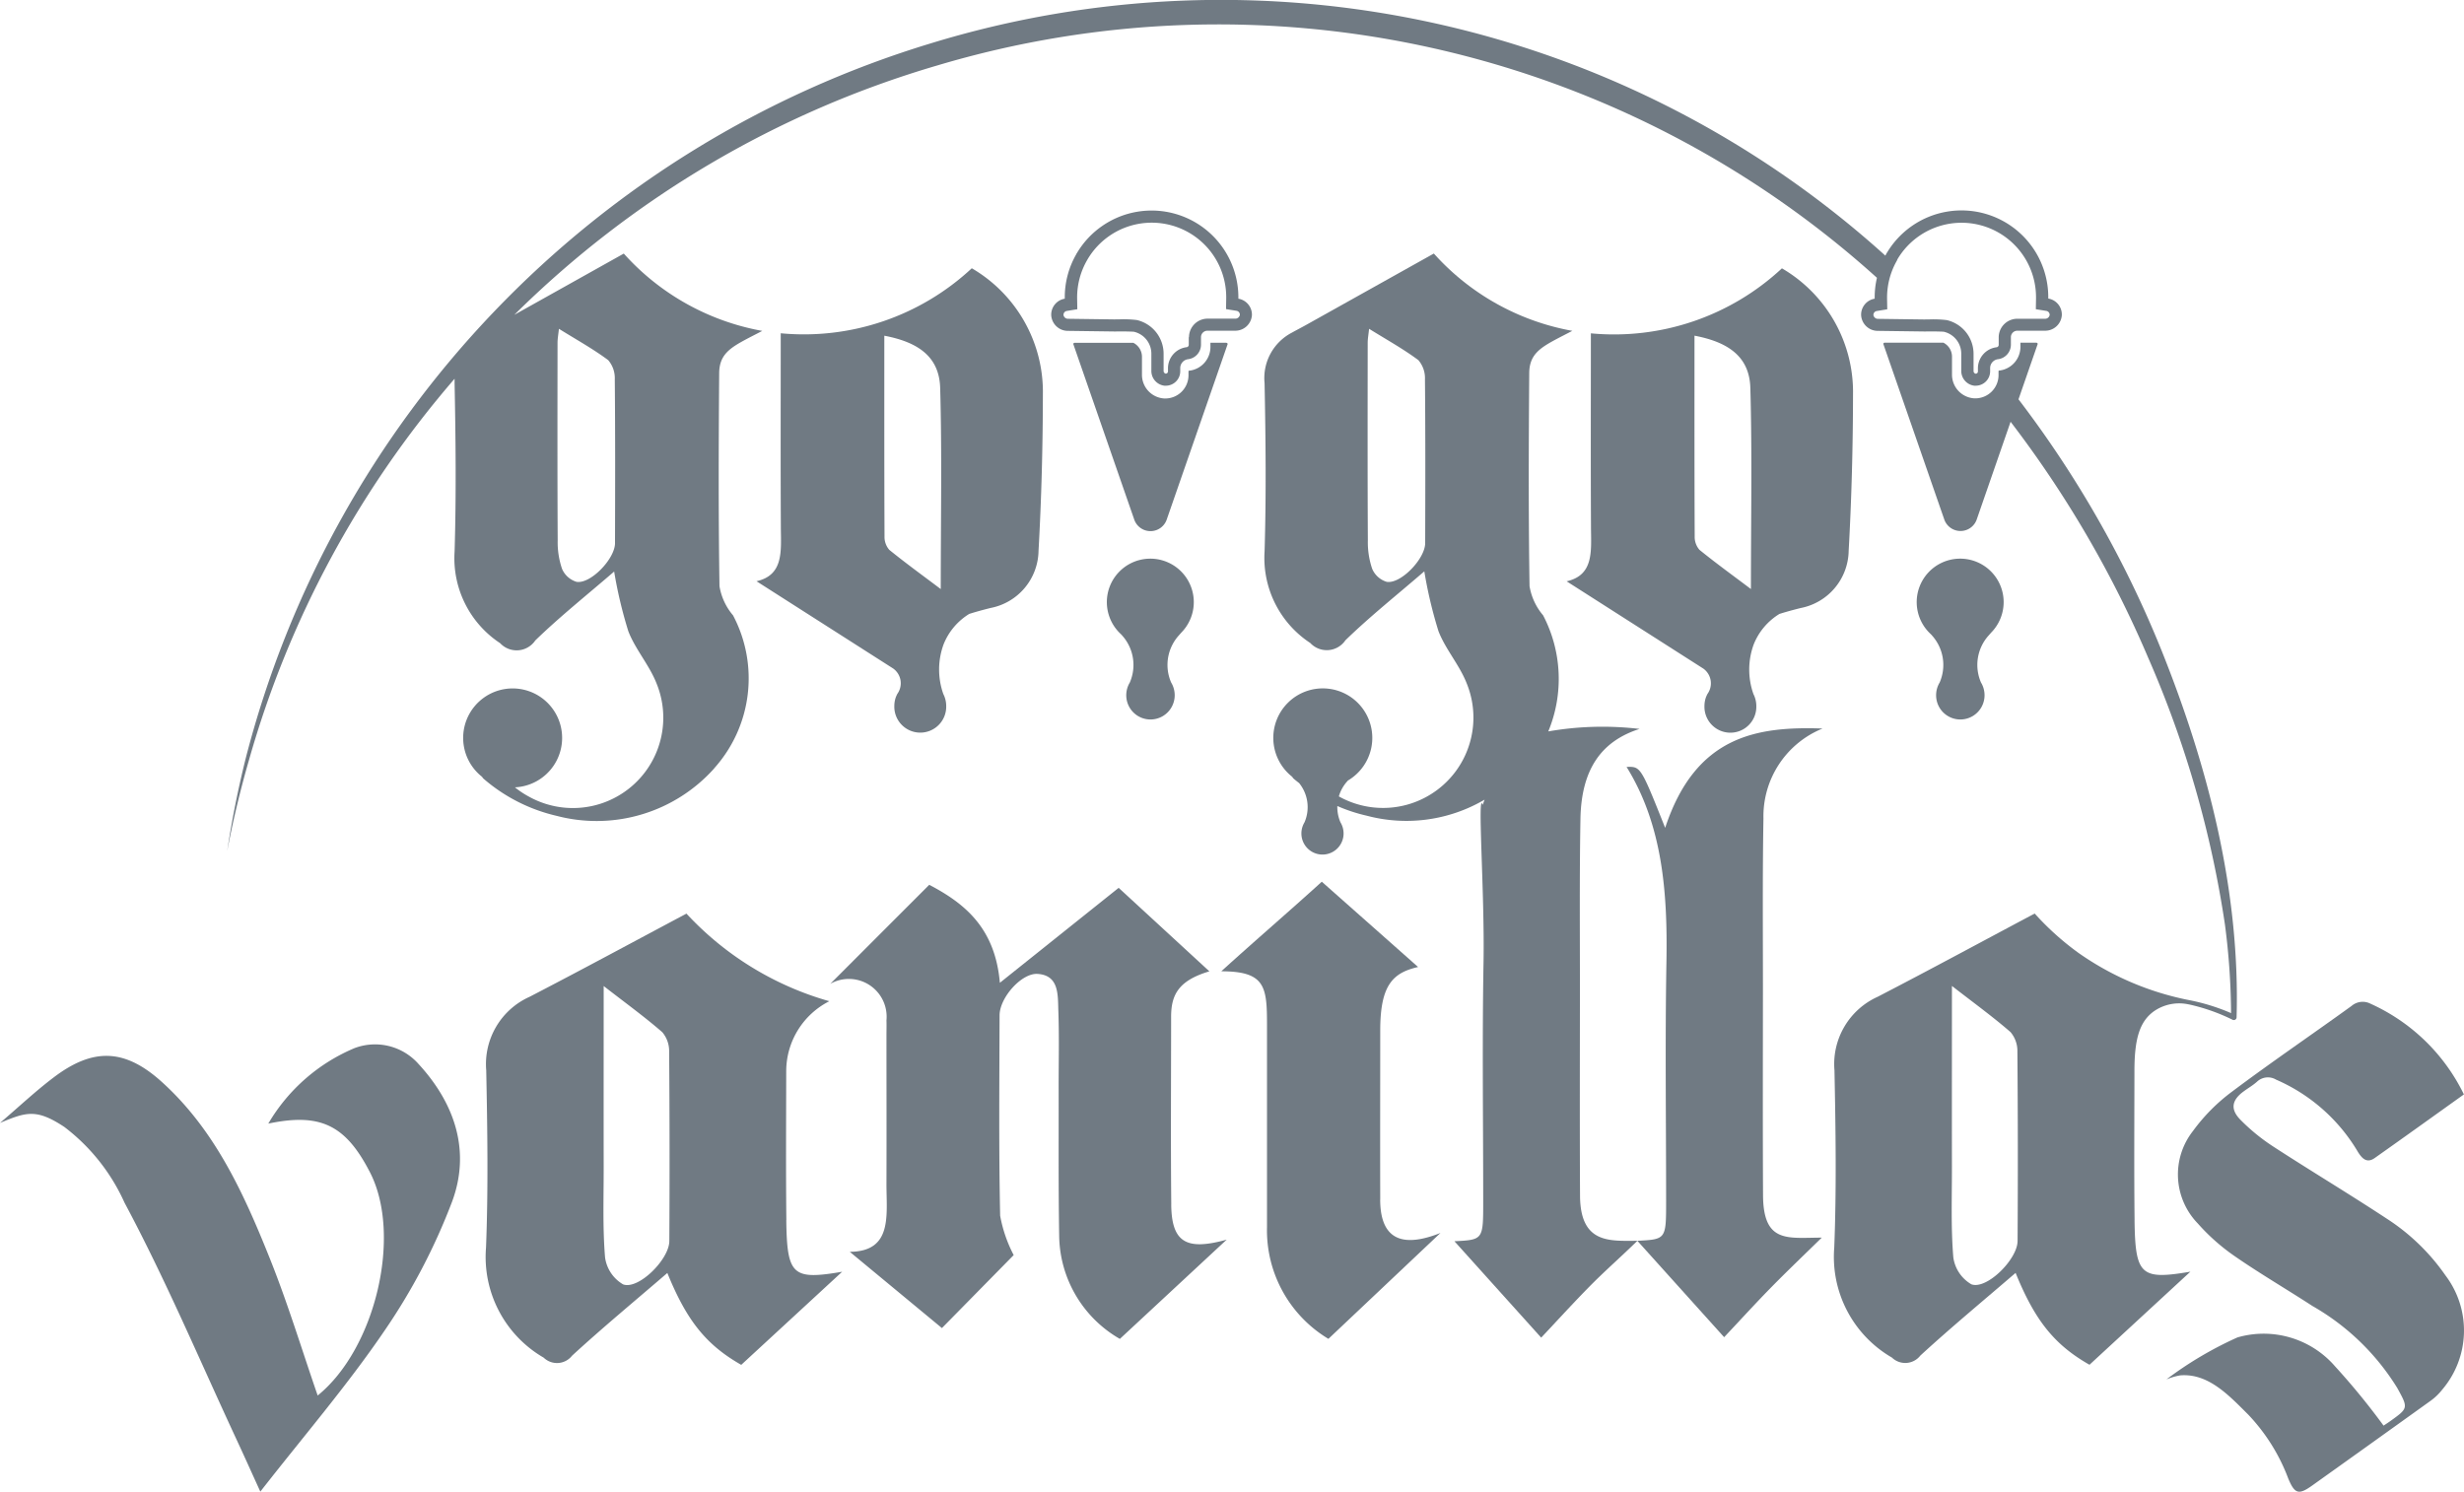
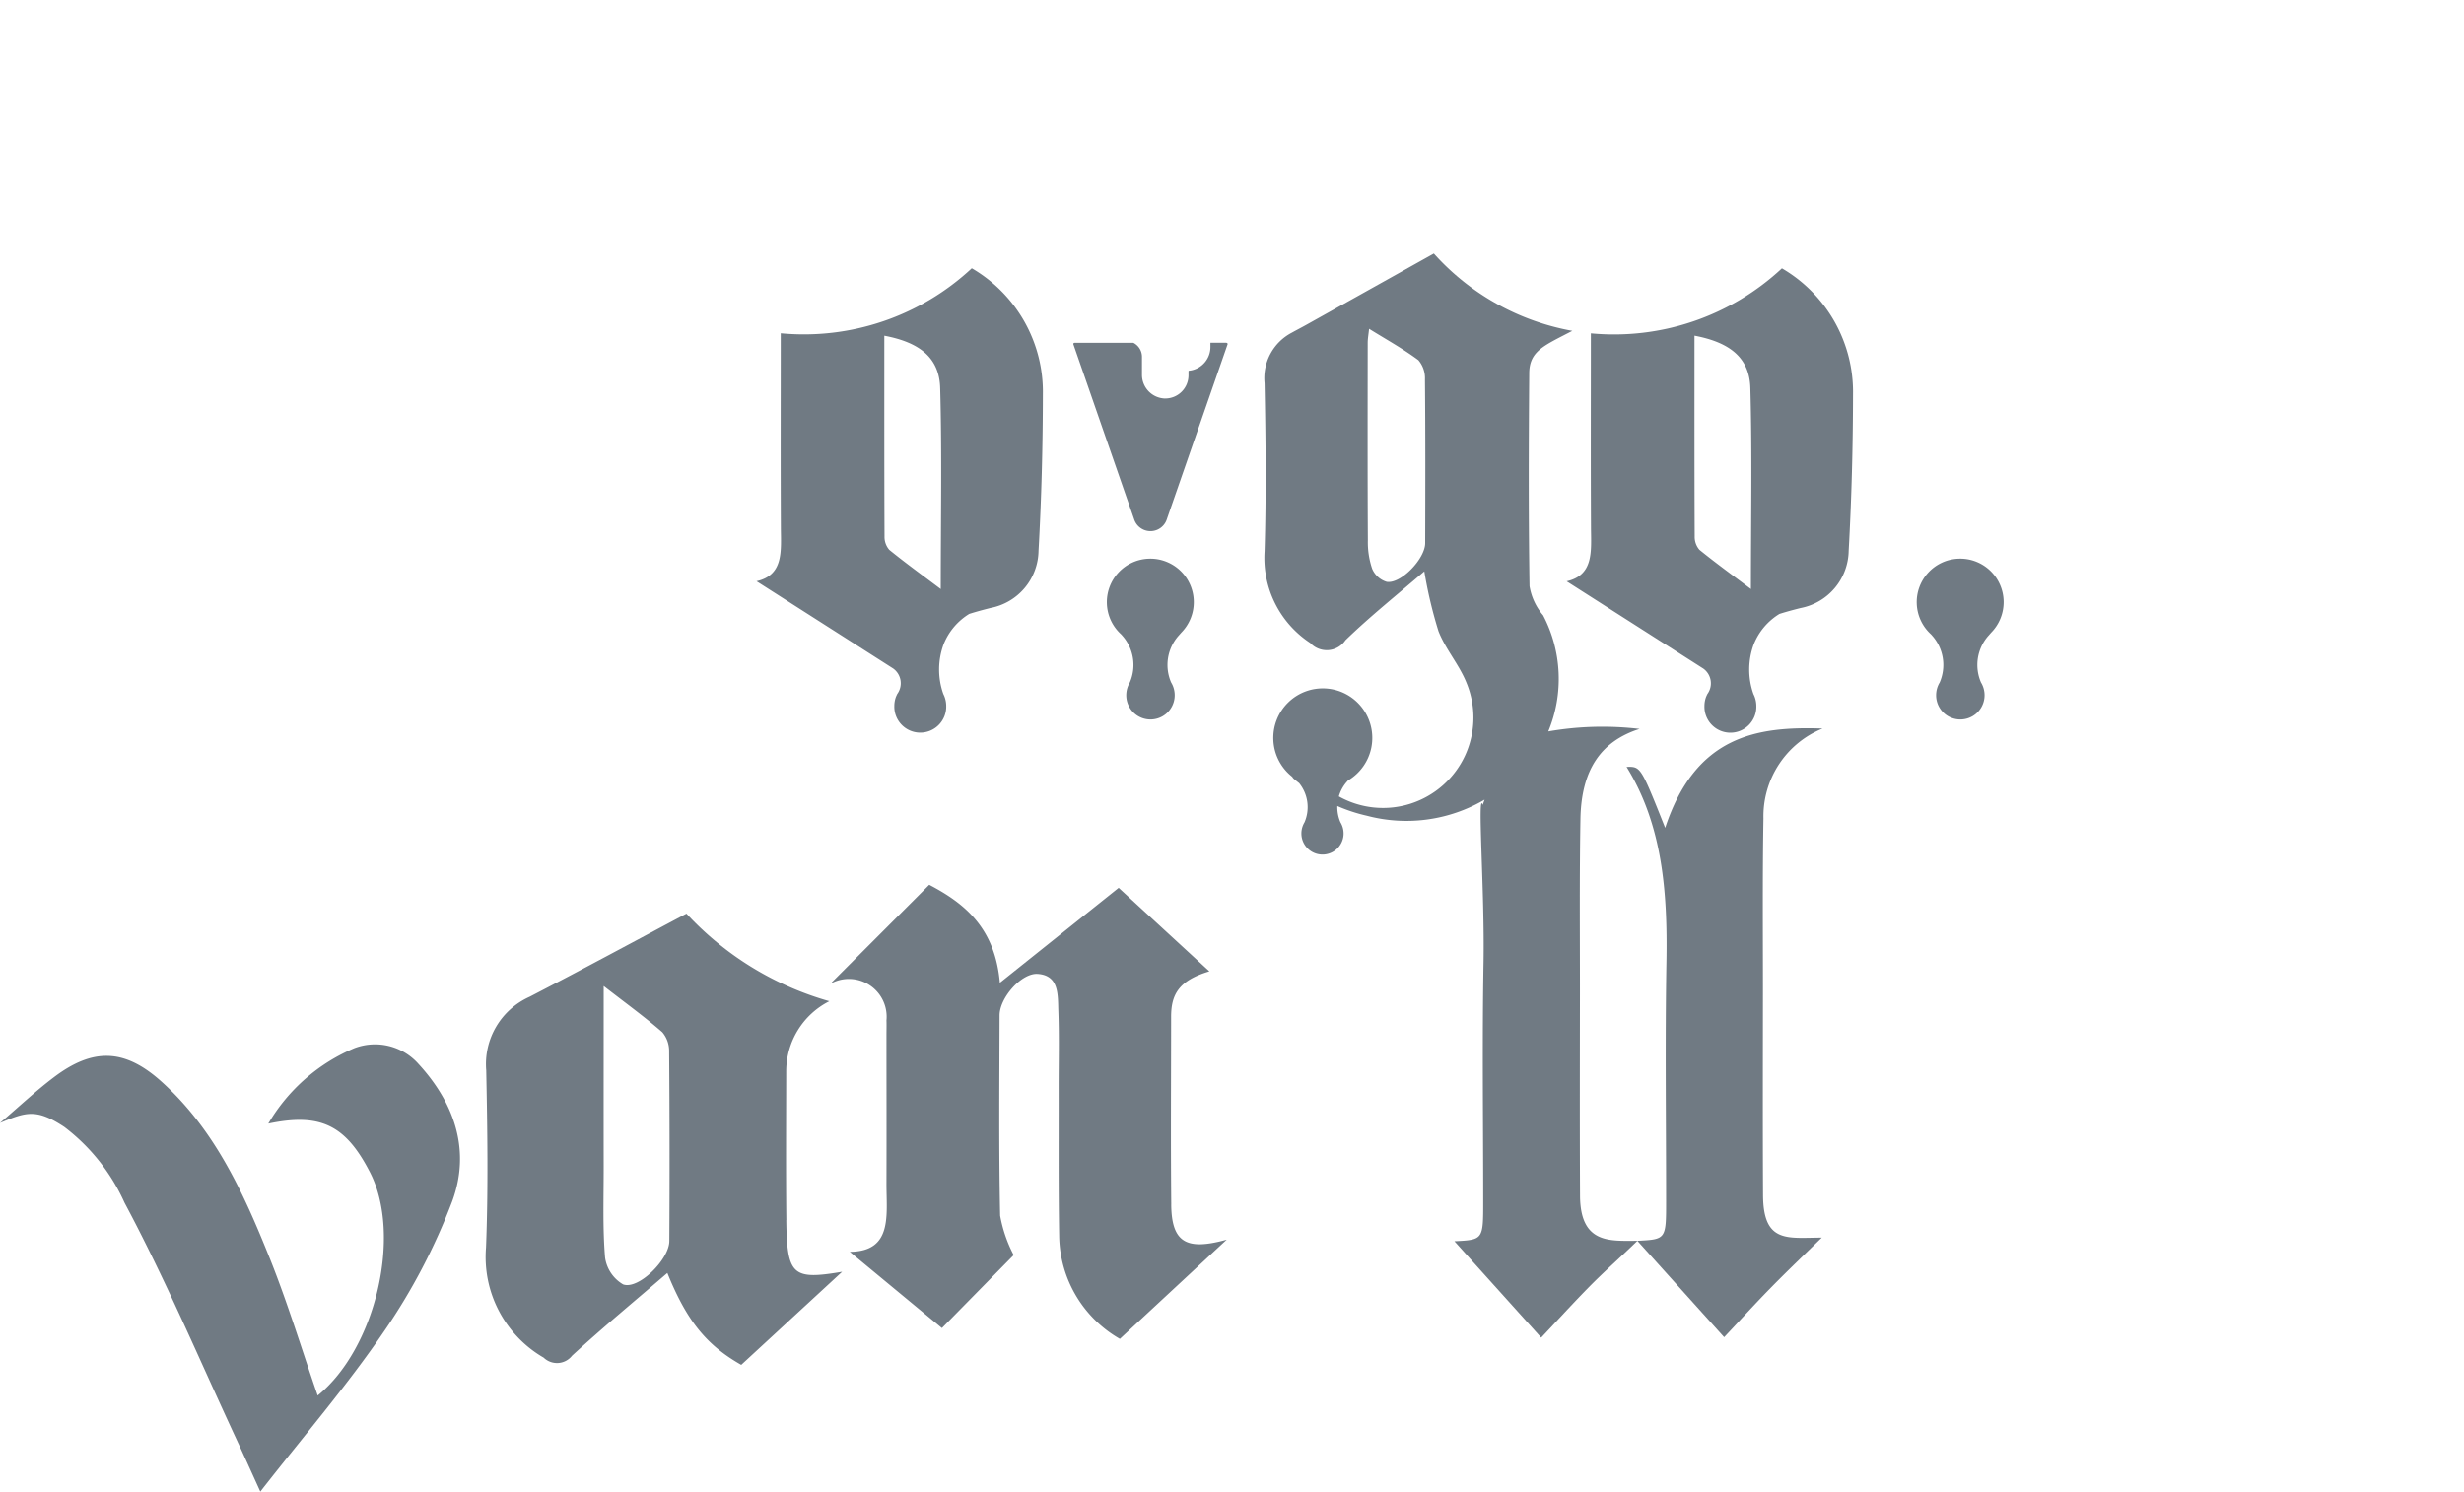
<svg xmlns="http://www.w3.org/2000/svg" id="グループ_74" data-name="グループ 74" width="145.555" height="88.125" viewBox="0 0 145.555 88.125">
  <defs>
    <clipPath id="clip-path">
      <rect id="長方形_65" data-name="長方形 65" width="145.555" height="88.125" fill="#707a83" />
    </clipPath>
  </defs>
  <g id="グループ_62" data-name="グループ 62" clip-path="url(#clip-path)">
    <path id="パス_67" data-name="パス 67" d="M259.346,273.825c-.037-3.7-.009-7.395-.009-11.092,0-1.294.42-2.142,2.26-2.692l-5.358-4.933-7.018,5.61c-.277-3.178-2-4.655-4.172-5.789l-5.845,5.85a2.231,2.231,0,0,1,3.318,2.158c.01.3,0,.592,0,.887,0,2.909.009,5.817,0,8.726-.008,1.879.392,4.041-2.167,4.062l5.443,4.505,4.239-4.312a8.143,8.143,0,0,1-.8-2.33c-.082-3.942-.044-7.887-.034-11.831,0-1.046,1.3-2.513,2.247-2.451,1.29.084,1.191,1.266,1.226,2.215.055,1.526.014,3.056.017,4.584.006,2.908-.018,5.818.032,8.725a7.128,7.128,0,0,0,3.584,6.04l6.312-5.864c-2.392.664-3.254.16-3.277-2.068" transform="translate(-190.156 -202.654)" fill="#707a83" />
    <path id="パス_68" data-name="パス 68" d="M157.718,281.331c-.032-2.942-.012-5.884-.008-8.827a4.64,4.64,0,0,1,2.547-4.1,18.284,18.284,0,0,1-8.44-5.175c-3.234,1.719-6.237,3.346-9.267,4.914a4.358,4.358,0,0,0-2.561,4.35c.07,3.489.124,6.986-.013,10.471a6.874,6.874,0,0,0,3.408,6.5,1.13,1.13,0,0,0,1.676-.118c1.819-1.672,3.719-3.241,5.628-4.886,1.152,2.843,2.314,4.261,4.365,5.428l5.961-5.5c-2.932.5-3.26.218-3.3-3.055m-6.91,1.241c0,1.08-1.824,2.893-2.729,2.56a2.192,2.192,0,0,1-1.066-1.589c-.148-1.777-.079-3.576-.082-5.366-.005-3.472,0-6.944,0-10.672,1.324,1.028,2.428,1.828,3.46,2.725a1.72,1.72,0,0,1,.407,1.151q.044,5.6.011,11.191" transform="translate(-111.266 -209.252)" fill="#707a83" />
-     <path id="パス_69" data-name="パス 69" d="M546.121,150.583c-.032-2.942-.011-5.884-.008-8.827,0-1.924.328-2.922,1.161-3.514a2.615,2.615,0,0,1,2.036-.4l.011,0a11.309,11.309,0,0,1,2.6.914.163.163,0,0,0,.226-.143c.215-7.423-1.661-14.746-4.4-21.6a63.692,63.692,0,0,0-8.483-14.918l1.129-3.253c.017-.046-.023-.092-.08-.092h-.935v.219a1.411,1.411,0,0,1-1.218,1.423l-.02,0c-.029,0-.055.018-.055.032v.24a1.375,1.375,0,0,1-1.374,1.374h-.043a1.4,1.4,0,0,1-1.332-1.411v-1.06a.929.929,0,0,0-.51-.819h-3.461c-.057,0-.1.047-.08.092l3.594,10.352a1.015,1.015,0,0,0,1.918,0l2-5.771a64.46,64.46,0,0,1,8.124,13.933,62.122,62.122,0,0,1,4.538,15.771,41.957,41.957,0,0,1,.362,5.233,11.986,11.986,0,0,0-2.4-.752,17.1,17.1,0,0,1-6.595-2.792,16.3,16.3,0,0,1-2.605-2.339c-3.235,1.719-6.238,3.346-9.267,4.914a4.359,4.359,0,0,0-2.561,4.35c.07,3.489.124,6.986-.013,10.471a6.875,6.875,0,0,0,3.408,6.5,1.13,1.13,0,0,0,1.677-.118c1.819-1.672,3.719-3.241,5.628-4.886,1.152,2.843,2.314,4.261,4.365,5.428l5.961-5.5c-2.932.5-3.26.217-3.3-3.055m-6.91,1.241c0,1.08-1.824,2.894-2.729,2.56a2.192,2.192,0,0,1-1.066-1.589c-.148-1.777-.079-3.576-.082-5.366-.005-3.472,0-6.944,0-10.672,1.324,1.028,2.428,1.828,3.46,2.725a1.719,1.719,0,0,1,.407,1.151q.045,5.6.011,11.191" transform="translate(-420.026 -78.503)" fill="#707a83" />
    <path id="パス_70" data-name="パス 70" d="M397.271,101.117c-3.912-.136-7.51.436-9.3,5.868-1.445-3.628-1.445-3.628-2.28-3.6,2.116,3.42,2.428,7.375,2.355,11.516-.083,4.708-.019,9.421-.019,14.132,0,2.263,0,2.263-1.7,2.349h0c-1.617,0-3.371.2-3.385-2.67-.02-4.009-.009-8.018-.006-12.027,0-3.408-.029-6.816.03-10.223.05-2.9,1.205-4.592,3.494-5.322a18.632,18.632,0,0,0-5.394.147,8.1,8.1,0,0,0-.307-6.861,3.548,3.548,0,0,1-.8-1.721c-.066-4.2-.05-8.392-.018-12.589.008-1.085.633-1.483,1.593-2,.189-.1.434-.226.953-.494a14.424,14.424,0,0,1-8.181-4.568l-7.513,4.2c-.289.162-.584.313-.873.474a3.023,3.023,0,0,0-1.613,2.986c.065,3.312.1,6.629,0,9.938a6.01,6.01,0,0,0,2.7,5.412,1.331,1.331,0,0,0,2.076-.162c1.467-1.424,3.064-2.693,4.66-4.071a26.214,26.214,0,0,0,.838,3.538c.424,1.084,1.237,1.987,1.664,3.075a5.339,5.339,0,0,1-7.543,6.687l-.009,0a2.249,2.249,0,0,1,.472-.866l.068-.078a2.924,2.924,0,1,0-3.314-.235c.048.045.059.086.107.128.106.092.216.177.325.263a2.258,2.258,0,0,1,.314,2.317,1.27,1.27,0,0,0-.183.657,1.246,1.246,0,1,0,2.492,0,1.272,1.272,0,0,0-.184-.658,2.257,2.257,0,0,1-.185-.964,9.521,9.521,0,0,0,1.734.571,9.124,9.124,0,0,0,6.964-.947c-.036.1-.073.2-.108.308-.338-.944.119,5.156.046,9.3-.083,4.708-.019,9.421-.019,14.132,0,2.263,0,2.263-1.7,2.349l5.125,5.695c.9-.953,1.833-1.982,2.8-2.966s1.893-1.784,2.883-2.754l5.125,5.694c.9-.953,1.833-1.982,2.8-2.966s1.977-1.946,2.967-2.916c-2,0-3.454.366-3.469-2.508-.02-4.009-.009-8.018-.006-12.027,0-3.408-.029-6.816.03-10.222a5.594,5.594,0,0,1,3.494-5.322M373.794,90.161c0,.928-1.443,2.428-2.273,2.289a1.358,1.358,0,0,1-.856-.765A4.87,4.87,0,0,1,370.408,90c-.021-3.888-.013-7.777-.009-11.666,0-.246.047-.492.082-.833,1.048.651,2.02,1.188,2.911,1.851a1.629,1.629,0,0,1,.389,1.132c.03,3.226.023,6.452.013,9.678" transform="translate(-289.605 -58.075)" fill="#707a83" />
-     <path id="パス_71" data-name="パス 71" d="M361.209,272.826c-.01-3.336,0-6.672,0-10.008,0-2.693.761-3.4,2.237-3.738l-5.689-5.039c-1.969,1.791-3.936,3.473-5.937,5.293,2.6,0,2.7.911,2.7,3.165q0,5.975,0,11.95a7.479,7.479,0,0,0,3.628,6.6l6.619-6.256c-2.013.8-3.554.6-3.561-1.969" transform="translate(-279.675 -201.949)" fill="#707a83" />
-     <path id="パス_72" data-name="パス 72" d="M640.605,304.8a12.391,12.391,0,0,0-3.484-3.365c-2.2-1.449-4.457-2.8-6.664-4.234a11.535,11.535,0,0,1-1.972-1.606c-.607-.623-.5-1.157.195-1.667.263-.194.55-.358.793-.576a.937.937,0,0,1,1.122-.122,10.44,10.44,0,0,1,4.841,4.278c.26.415.542.671.993.352,1.742-1.23,3.474-2.476,5.264-3.755a11.282,11.282,0,0,0-5.516-5.359,1.009,1.009,0,0,0-1.121.132c-2.352,1.7-4.749,3.328-7.069,5.069a10.864,10.864,0,0,0-2.3,2.321,4.157,4.157,0,0,0,.289,5.464,11.981,11.981,0,0,0,2.205,1.948c1.485,1.027,3.046,1.937,4.559,2.921a14.1,14.1,0,0,1,5.012,4.839c.663,1.2.661,1.2-.411,1.968-.171.122-.349.234-.394.264a41.6,41.6,0,0,0-2.874-3.512,5.576,5.576,0,0,0-5.754-1.7,21.763,21.763,0,0,0-4.2,2.484,3.755,3.755,0,0,1,.814-.24c1.653-.134,2.853,1.154,4.03,2.328a11.172,11.172,0,0,1,2.346,3.745c.385.932.616,1.009,1.419.437q3.488-2.488,6.969-4.987a3.417,3.417,0,0,0,.709-.673,5.388,5.388,0,0,0,.2-6.753" transform="translate(-496.144 -229.446)" fill="#707a83" />
    <path id="パス_73" data-name="パス 73" d="M20.993,301.163a10.709,10.709,0,0,0-5.144,4.48c3.07-.644,4.567.073,6.009,2.883,1.906,3.712.327,10.409-3.092,13.182-.935-2.705-1.769-5.46-2.836-8.122-1.528-3.813-3.231-7.568-6.371-10.406-2.184-1.974-4.058-2.034-6.389-.265-1.06.8-2.035,1.72-3.17,2.688,1.543-.642,2.143-.858,3.8.237a11.559,11.559,0,0,1,3.555,4.474c2.424,4.537,4.434,9.294,6.605,13.965.457.982.9,1.971,1.418,3.107,2.575-3.3,5.138-6.278,7.331-9.5a36.119,36.119,0,0,0,4-7.64c1.1-2.976.173-5.787-2-8.141a3.426,3.426,0,0,0-3.723-.937" transform="translate(0 -239.26)" fill="#707a83" />
-     <path id="パス_74" data-name="パス 74" d="M94.22,45.392a7.953,7.953,0,0,0,1.113-9.038,3.547,3.547,0,0,1-.8-1.721c-.066-4.2-.05-8.392-.018-12.589.008-1.085.633-1.483,1.593-2,.189-.1.434-.226.953-.494a14.424,14.424,0,0,1-8.181-4.568L82.413,18.6A59.058,59.058,0,0,1,107.349,3.882a58.043,58.043,0,0,1,55.558,12.531,5.121,5.121,0,0,0-.134,1.155c0,.027,0,.053,0,.079a.957.957,0,0,0-.8.988.986.986,0,0,0,1,.913l2.78.037c.053,0,.158-.005.284-.005.322,0,.778.01.828.022a1.33,1.33,0,0,1,1.023,1.3v1a.877.877,0,0,0,.769.885c.028,0,.056,0,.084,0a.853.853,0,0,0,.853-.852v-.2a.529.529,0,0,1,.457-.512.867.867,0,0,0,.769-.862v-.442a.38.38,0,0,1,.38-.38h1.628a.986.986,0,0,0,1-.913.957.957,0,0,0-.8-.988c0-.026,0-.053,0-.079a5.127,5.127,0,0,0-9.535-2.618.2.2,0,0,0-.04.069c-.017.031-.033.062-.05.093A58.526,58.526,0,0,0,106.96,2.578,59.649,59.649,0,0,0,66.531,44.863q-.666,2.683-1.079,5.416.517-2.711,1.283-5.361a59.057,59.057,0,0,1,12.15-22.541c0,.088,0,.177,0,.268.065,3.312.1,6.629,0,9.938A6.01,6.01,0,0,0,81.576,38a1.331,1.331,0,0,0,2.076-.162c1.467-1.424,3.064-2.693,4.659-4.071A26.222,26.222,0,0,0,89.15,37.3c.424,1.084,1.236,1.987,1.664,3.075a5.339,5.339,0,0,1-7.543,6.687,5.182,5.182,0,0,1-.821-.546,2.923,2.923,0,1,0-1.961-.637c.048.045.059.086.107.128A10.071,10.071,0,0,0,84.909,48.2a9.317,9.317,0,0,0,9.31-2.8m69.9-30.083a4.4,4.4,0,0,1,8.185,2.259v.067l-.011.625.617.1a.234.234,0,0,1,.2.242.269.269,0,0,1-.277.222H171.2a1.1,1.1,0,0,0-1.1,1.1v.442a.144.144,0,0,1-.128.143,1.253,1.253,0,0,0-1.1,1.231v.2a.129.129,0,0,1-.129.129h-.015a.162.162,0,0,1-.114-.165v-1a2.045,2.045,0,0,0-1.581-2,6.527,6.527,0,0,0-.994-.042c-.164,0-.25,0-.3.005l-2.753-.037h-.01a.268.268,0,0,1-.277-.222.234.234,0,0,1,.2-.242l.617-.1-.011-.625v-.067a4.4,4.4,0,0,1,.583-2.189ZM88.362,32.086c0,.928-1.443,2.428-2.273,2.289a1.358,1.358,0,0,1-.856-.765,4.87,4.87,0,0,1-.258-1.685c-.021-3.888-.013-7.777-.009-11.666,0-.246.047-.492.082-.833,1.048.651,2.02,1.188,2.911,1.851a1.63,1.63,0,0,1,.389,1.132c.03,3.226.023,6.452.013,9.678" transform="translate(-52.031 0)" fill="#707a83" />
    <path id="パス_75" data-name="パス 75" d="M323.267,165.24a2.568,2.568,0,1,0-3.559.1l.089.1a2.6,2.6,0,0,1,.427,2.748,1.459,1.459,0,0,0-.21.754,1.431,1.431,0,1,0,2.862,0,1.457,1.457,0,0,0-.211-.756,2.6,2.6,0,0,1,.429-2.75Z" transform="translate(-253.483 -127.866)" fill="#707a83" />
    <path id="パス_76" data-name="パス 76" d="M318.254,98.753h-.934v.219A1.411,1.411,0,0,1,316.1,100.4l-.02,0c-.029,0-.055.018-.055.032v.24a1.375,1.375,0,0,1-1.374,1.374h-.043a1.4,1.4,0,0,1-1.332-1.411v-1.06a.929.929,0,0,0-.51-.819h-3.461c-.057,0-.1.047-.079.092l3.594,10.352a1.015,1.015,0,0,0,1.918,0l3.594-10.352c.018-.046-.023-.092-.08-.092" transform="translate(-245.817 -78.503)" fill="#707a83" />
-     <path id="パス_77" data-name="パス 77" d="M314.706,66.865a.956.956,0,0,0-.8-.988c0-.026,0-.053,0-.079a5.127,5.127,0,0,0-9.536-2.618.189.189,0,0,0-.039.069,5.1,5.1,0,0,0-.68,2.549c0,.027,0,.053,0,.079a.957.957,0,0,0-.8.988.986.986,0,0,0,1,.913l2.78.037c.053,0,.159-.005.284-.005.322,0,.778.011.828.022a1.33,1.33,0,0,1,1.023,1.3v1a.877.877,0,0,0,.769.885c.028,0,.056,0,.084,0a.852.852,0,0,0,.853-.852v-.2a.529.529,0,0,1,.457-.512.867.867,0,0,0,.769-.862v-.442a.38.38,0,0,1,.38-.38h1.628a.986.986,0,0,0,1-.913m-3.73,1.293V68.6a.144.144,0,0,1-.128.143,1.253,1.253,0,0,0-1.1,1.231v.2a.13.13,0,0,1-.13.129h-.015a.163.163,0,0,1-.114-.165v-1a2.045,2.045,0,0,0-1.58-2,6.528,6.528,0,0,0-.994-.042c-.164,0-.25,0-.3.005l-2.753-.037h-.01a.268.268,0,0,1-.277-.222.234.234,0,0,1,.2-.242l.617-.1-.011-.625V65.8a4.4,4.4,0,0,1,.583-2.189l.04-.07a4.4,4.4,0,0,1,8.184,2.259v.067l-.011.625.617.1a.234.234,0,0,1,.2.242.269.269,0,0,1-.277.222h-1.628a1.1,1.1,0,0,0-1.1,1.1" transform="translate(-240.752 -48.23)" fill="#707a83" />
    <path id="パス_78" data-name="パス 78" d="M556.575,165.24a2.568,2.568,0,1,0-3.558.1l.089.1a2.6,2.6,0,0,1,.426,2.748,1.459,1.459,0,0,0-.21.754,1.431,1.431,0,1,0,2.862,0,1.456,1.456,0,0,0-.211-.756,2.6,2.6,0,0,1,.429-2.75Z" transform="translate(-438.951 -127.866)" fill="#707a83" />
    <path id="パス_79" data-name="パス 79" d="M230.506,97.728c.409-.129.829-.243,1.255-.349A3.494,3.494,0,0,0,234.593,94c.173-3.076.252-6.162.257-9.243a8.459,8.459,0,0,0-4.2-7.448,14.541,14.541,0,0,1-11.286,3.841c0,3.957-.013,7.656.007,11.45.007,1.4.184,2.835-1.438,3.2l8.075,5.157a1.072,1.072,0,0,1,.242,1.5q-.032.062-.058.127l-.006.007h0a1.566,1.566,0,0,0-.112.581,1.533,1.533,0,1,0,3.065,0,1.569,1.569,0,0,0-.112-.581h0l0,0,0,0c-.018-.044-.037-.087-.058-.128a4.319,4.319,0,0,1,.019-2.945,3.723,3.723,0,0,1,1.517-1.791m-1.682-1.46c-1.1-.828-2.093-1.547-3.047-2.323a1.157,1.157,0,0,1-.281-.791c-.017-3.919-.012-7.837-.012-11.859,2.121.4,3.255,1.328,3.3,3.1.11,3.9.034,7.812.034,11.876" transform="translate(-173.244 -61.46)" fill="#707a83" />
    <path id="パス_80" data-name="パス 80" d="M468.237,84.761a8.46,8.46,0,0,0-4.2-7.448,14.54,14.54,0,0,1-11.286,3.841c0,3.957-.013,7.656.007,11.45.007,1.4.184,2.835-1.439,3.2l8.075,5.157a1.072,1.072,0,0,1,.242,1.5c-.021.041-.041.083-.058.127l-.006.007h0a1.566,1.566,0,0,0-.112.581,1.533,1.533,0,1,0,3.065,0,1.574,1.574,0,0,0-.112-.581h0l0,0,0,0c-.018-.044-.037-.087-.058-.128a4.319,4.319,0,0,1,.019-2.945,3.725,3.725,0,0,1,1.517-1.791c.409-.129.829-.243,1.255-.349A3.5,3.5,0,0,0,467.98,94c.172-3.076.252-6.162.257-9.243m-6.026,11.508c-1.1-.828-2.093-1.547-3.047-2.323a1.16,1.16,0,0,1-.28-.791c-.018-3.919-.012-7.837-.012-11.859,2.121.4,3.255,1.328,3.3,3.1.11,3.9.034,7.812.034,11.876" transform="translate(-358.774 -61.46)" fill="#707a83" />
  </g>
</svg>